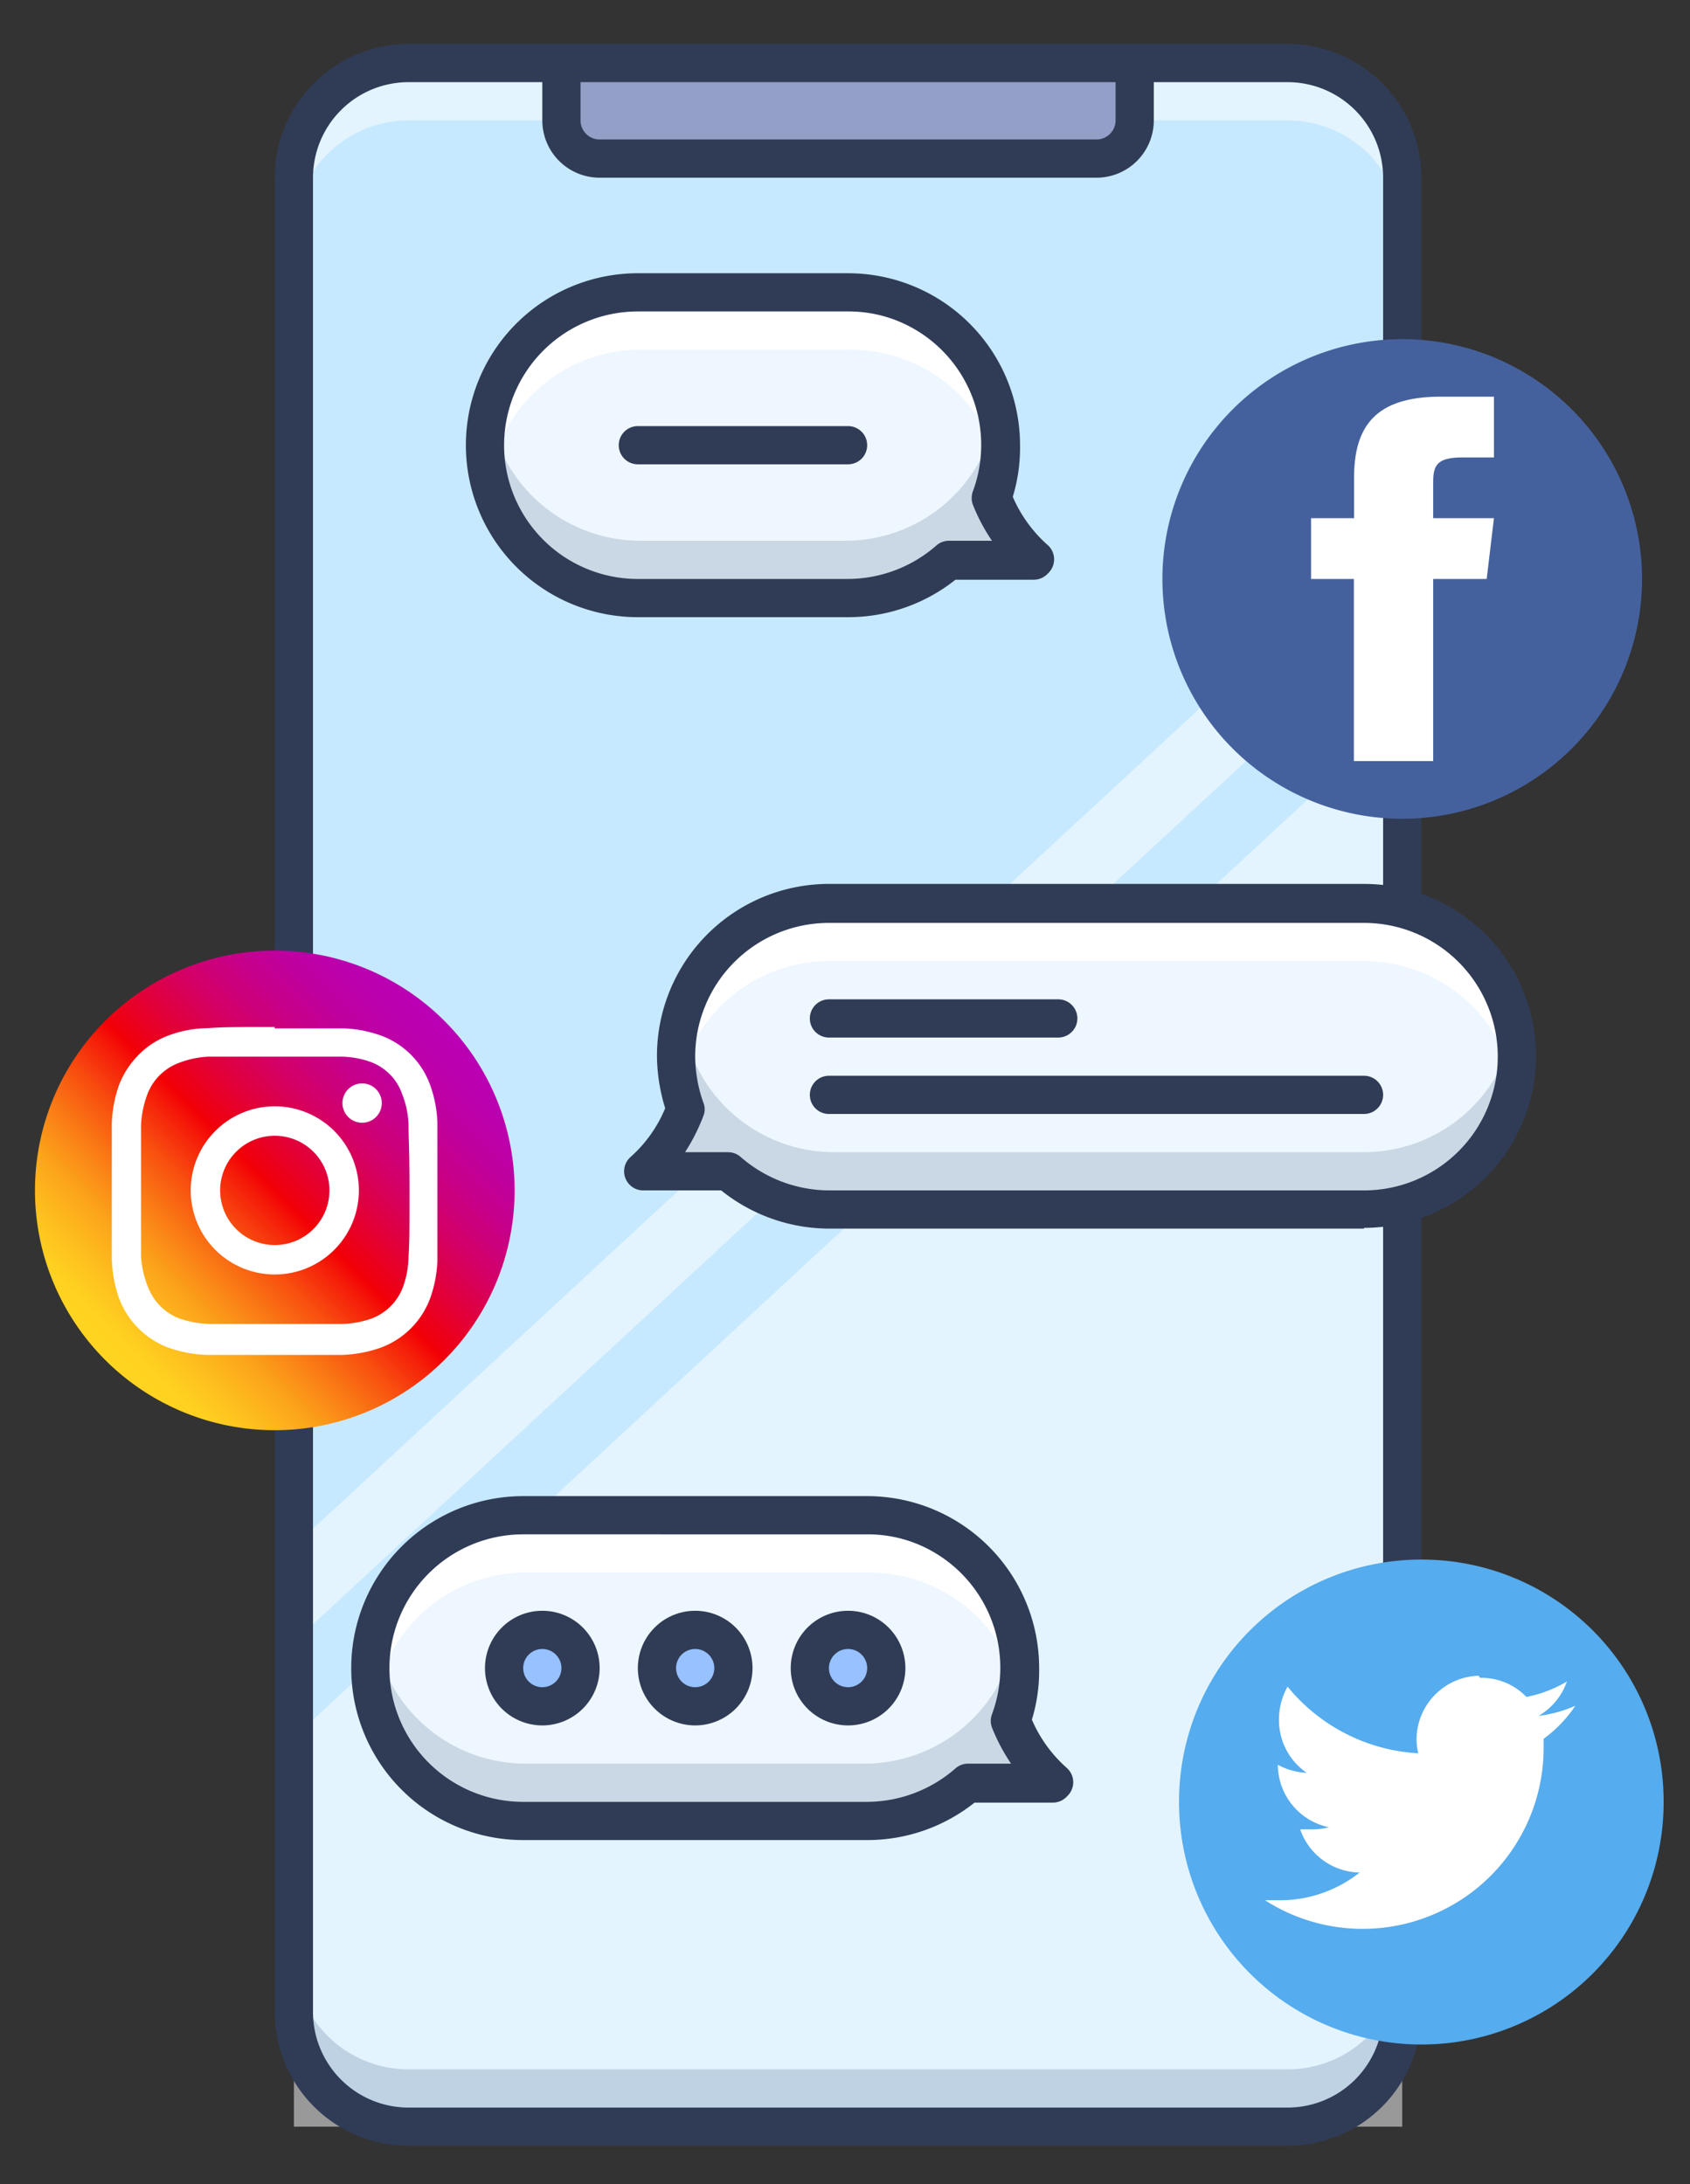
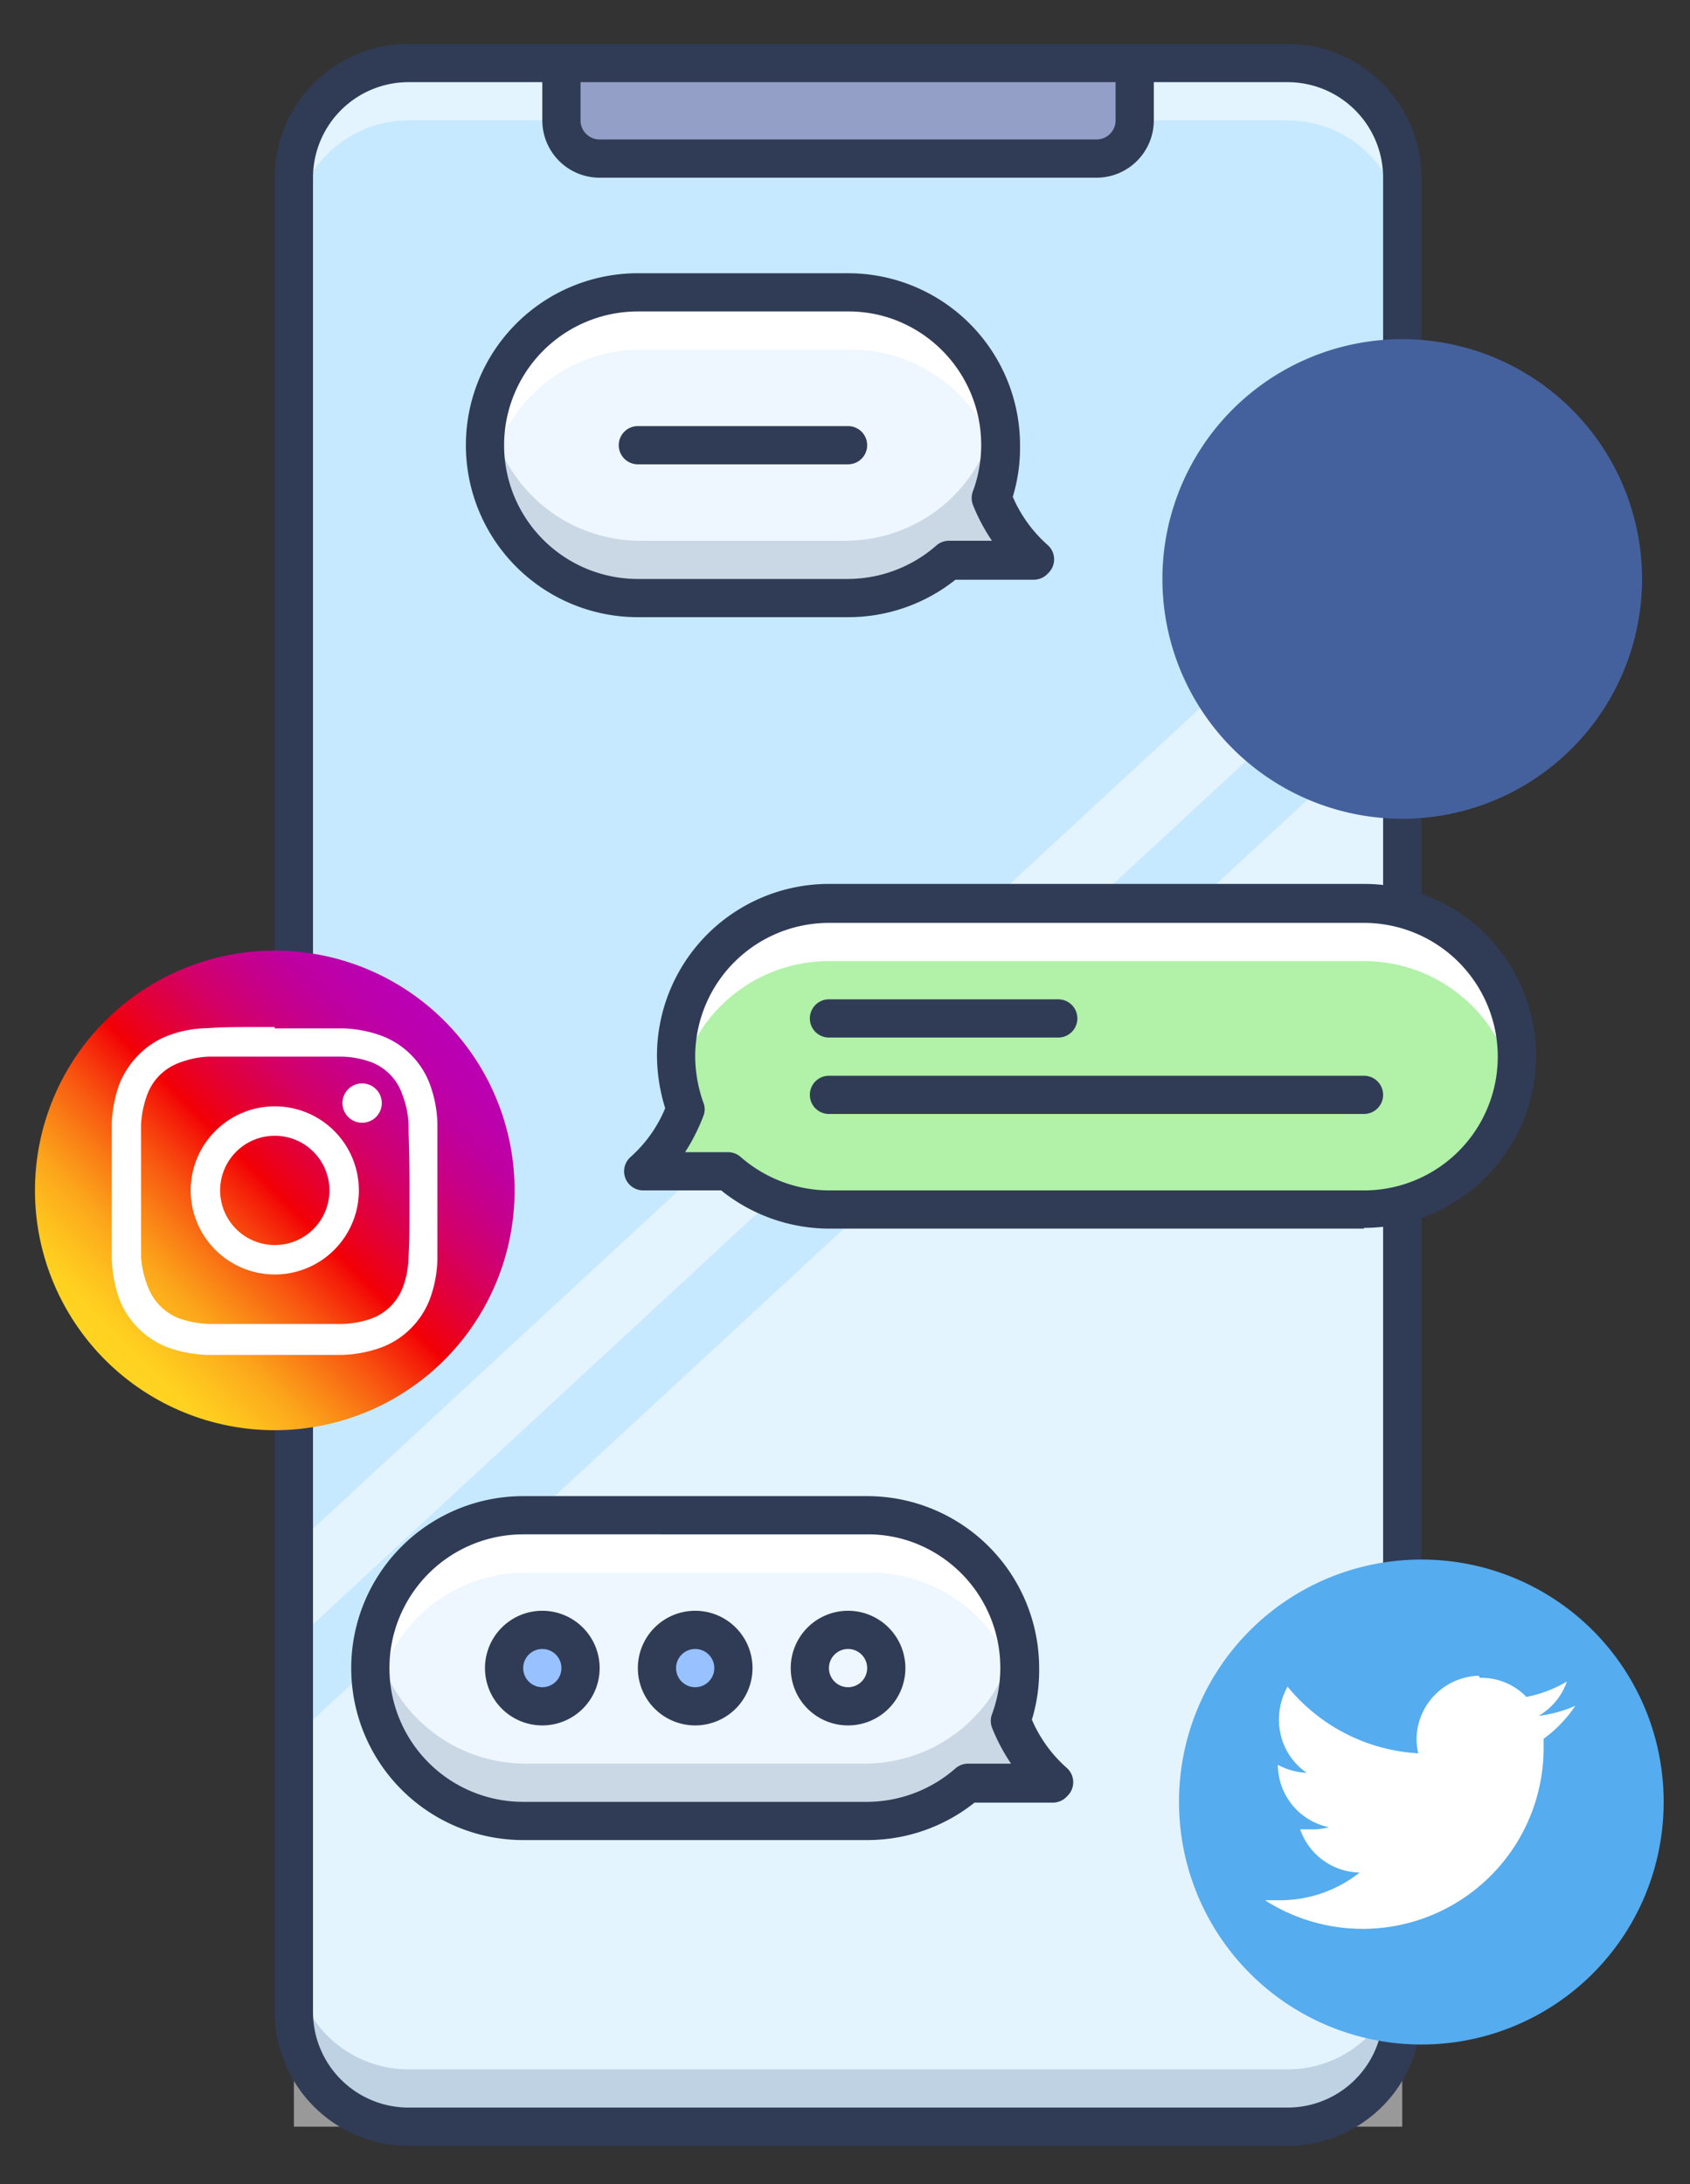
<svg xmlns="http://www.w3.org/2000/svg" id="_011" data-name=" 011" viewBox="0 0 88.44 114.3">
  <rect x="0" y="0" width="88.44" height="114.3" fill="#333333" stroke="none" />
  <defs>
    <style>.cls-1{fill:#c7e9ff;}.cls-2,.cls-5{opacity:0.5;}.cls-3,.cls-5{fill:#fff;}.cls-4{fill:#2c4b75;opacity:0.2;}.cls-10,.cls-4,.cls-5{isolation:isolate;}.cls-6{fill:#939fc6;}.cls-7{fill:#303c56;}.cls-8{fill:#b1f1a8;}.cls-9{fill:#eef6ff;}.cls-10{fill:#7690a8;opacity:0.3;}.cls-11{fill:#97c1ff;}.cls-12{fill:url(#linear-gradient);}.cls-13{fill:#55acee;}.cls-14{fill:#45619d;}</style>
    <linearGradient id="linear-gradient" x1="5.51" y1="537.17" x2="23.25" y2="519.42" gradientTransform="translate(0 -466)" gradientUnits="userSpaceOnUse">
      <stop offset="0" stop-color="#ffd521" />
      <stop offset="0.06" stop-color="#ffd020" />
      <stop offset="0.12" stop-color="#fec01e" />
      <stop offset="0.2" stop-color="#fca71b" />
      <stop offset="0.28" stop-color="#fa8316" />
      <stop offset="0.37" stop-color="#f85510" />
      <stop offset="0.46" stop-color="#f51e09" />
      <stop offset="0.5" stop-color="#f30005" />
      <stop offset="0.5" stop-color="#f20007" />
      <stop offset="0.6" stop-color="#e1003b" />
      <stop offset="0.69" stop-color="#d30067" />
      <stop offset="0.78" stop-color="#c70088" />
      <stop offset="0.86" stop-color="#bf00a0" />
      <stop offset="0.94" stop-color="#bb00af" />
      <stop offset="1" stop-color="#b900b4" />
    </linearGradient>
  </defs>
  <rect class="cls-1" x="15.38" y="3.3" width="58" height="108" rx="6" />
  <g class="cls-2">
    <polygon class="cls-3" points="73.38 37.27 15.38 90.93 15.38 111.3 73.38 111.3 73.38 37.27" />
    <polygon class="cls-3" points="73.59 27.08 15.38 80.93 15.38 85.93 73.38 32.27 73.59 27.08" />
  </g>
  <path class="cls-4" d="M67.38,111.3h-46a6,6,0,0,1-6-6v-3a6,6,0,0,0,6,6h46a6,6,0,0,0,6-6h0v3A6,6,0,0,1,67.38,111.3Z" />
  <path class="cls-5" d="M67.38,3.3h-46a6,6,0,0,0-6,6v3a6,6,0,0,1,6-6h46a6,6,0,0,1,6,6v-3A6,6,0,0,0,67.38,3.3Z" />
  <path class="cls-6" d="M59.38,3.3v3a2,2,0,0,1-2,2h-26a2,2,0,0,1-2-2v-3Z" />
  <path class="cls-7" d="M67.38,112.3h-46a7,7,0,0,1-7-7V9.3a7,7,0,0,1,7-7h46a7,7,0,0,1,7,7v96A7,7,0,0,1,67.38,112.3Zm-46-108a5,5,0,0,0-5,5v96a5,5,0,0,0,5,5h46a5,5,0,0,0,5-5V9.3a5,5,0,0,0-5-5Z" />
  <path class="cls-7" d="M57.38,9.3h-26a3,3,0,0,1-3-3v-3a1,1,0,0,1,2,0v3a1,1,0,0,0,1,1h26a1,1,0,0,0,1-1v-3a1,1,0,1,1,2,0v3A3,3,0,0,1,57.38,9.3Z" />
  <path class="cls-8" d="M71.38,47.3h-28a8,8,0,0,0-8,8,7.92,7.92,0,0,0,.5,2.76,8,8,0,0,1-2.22,3.24H38.1a8.08,8.08,0,0,0,5.28,2h28a8,8,0,0,0,0-16Z" />
-   <path class="cls-9" d="M71.38,47.3h-28a8,8,0,0,0-8,8,7.92,7.92,0,0,0,.5,2.76,8,8,0,0,1-2.22,3.24H38.1a8.08,8.08,0,0,0,5.28,2h28a8,8,0,0,0,0-16Z" />
-   <path class="cls-10" d="M79.5,53.81c0,.23-.1.46-.17.68a5,5,0,0,0-.1-.69,8,8,0,0,1-7.85,6.5H43.64a8,8,0,0,1-7.85-6.5,7.48,7.48,0,0,0-.15,1.5,7.94,7.94,0,0,0,.59,3h-.46a7.92,7.92,0,0,1-2.11,3H38.1a8.08,8.08,0,0,0,5.28,2H71.64a8,8,0,0,0,8-8A8.26,8.26,0,0,0,79.5,53.81Z" />
  <path class="cls-3" d="M43.38,50.3h28a8,8,0,0,1,7.85,6.45,7.14,7.14,0,0,0,.15-1.45,8,8,0,0,0-8-8h-28a8,8,0,0,0-8,8,7.14,7.14,0,0,0,.15,1.45A8,8,0,0,1,43.38,50.3Z" />
  <path class="cls-7" d="M71.38,64.3h-28a9.05,9.05,0,0,1-5.64-2H33.66a1,1,0,0,1-1-1,1,1,0,0,1,.34-.75A7,7,0,0,0,34.81,58a9.45,9.45,0,0,1-.43-2.74,9,9,0,0,1,9-9h28a9,9,0,0,1,0,18Zm-35.53-4H38.1a1,1,0,0,1,.66.25,7.08,7.08,0,0,0,4.62,1.75h28a7,7,0,0,0,0-14h-28a7,7,0,0,0-7,7,7.37,7.37,0,0,0,.43,2.41.92.92,0,0,1,0,.69A10,10,0,0,1,35.85,60.3Z" />
  <path class="cls-7" d="M71.38,58.3h-28a1,1,0,0,1,0-2h28a1,1,0,0,1,0,2Z" />
  <path class="cls-7" d="M55.38,54.3h-12a1,1,0,0,1,0-2h12a1,1,0,1,1,0,2Z" />
  <path class="cls-9" d="M33.38,15.3h11a8,8,0,0,1,7.5,10.76A8.15,8.15,0,0,0,54.1,29.3H49.66a8.06,8.06,0,0,1-5.28,2h-11a8,8,0,0,1,0-16Z" />
  <path class="cls-10" d="M25.38,21.81a2.34,2.34,0,0,0,.17.68c0-.24.06-.47.1-.69a8,8,0,0,0,7.86,6.5H44.25a8,8,0,0,0,7.85-6.5,7.48,7.48,0,0,1,.15,1.5,7.94,7.94,0,0,1-.59,3h.46a7.92,7.92,0,0,0,2.11,3H49.79a8.06,8.06,0,0,1-5.28,2H33.25a8,8,0,0,1-8-8A8.25,8.25,0,0,1,25.38,21.81Z" />
  <path class="cls-3" d="M44.51,18.3h-11a8,8,0,0,0-7.84,6.45,8.94,8.94,0,0,1-.16-1.45,8,8,0,0,1,8-8h11a8,8,0,0,1,8,8,7.11,7.11,0,0,1-.13,1.45A8,8,0,0,0,44.51,18.3Z" />
  <path class="cls-7" d="M44.38,32.3h-11a9,9,0,0,1,0-18h11a9,9,0,0,1,9,9A8.82,8.82,0,0,1,53,26a7.14,7.14,0,0,0,1.81,2.51A1,1,0,0,1,54.85,30a1,1,0,0,1-.75.34H50A9,9,0,0,1,44.38,32.3Zm-11-16a7,7,0,0,0,0,14h11A7.06,7.06,0,0,0,49,28.55a1,1,0,0,1,.66-.25h2.25a9.77,9.77,0,0,1-1-1.89,1,1,0,0,1,0-.69,7,7,0,0,0-4.13-9h0a6.86,6.86,0,0,0-2.38-.42Z" />
  <path class="cls-7" d="M44.38,24.3h-11a1,1,0,0,1,0-2h11a1,1,0,0,1,0,2Z" />
  <path class="cls-9" d="M27.38,79.3h18a8,8,0,0,1,7.5,10.76A8.15,8.15,0,0,0,55.1,93.3H50.66a8.06,8.06,0,0,1-5.28,2h-18a8,8,0,1,1,0-16Z" />
  <path class="cls-10" d="M19.38,85.81a2.34,2.34,0,0,0,.17.68c0-.24.06-.47.1-.69a8,8,0,0,0,7.85,6.5H45.25a8,8,0,0,0,7.85-6.5,7.48,7.48,0,0,1,.15,1.5,7.94,7.94,0,0,1-.59,3h.46a7.92,7.92,0,0,0,2.11,3H50.79a8.06,8.06,0,0,1-5.28,2H27.25a8,8,0,0,1-8-8A8.25,8.25,0,0,1,19.38,85.81Z" />
  <path class="cls-3" d="M45.51,82.3h-18a8,8,0,0,0-7.84,6.45,8.94,8.94,0,0,1-.16-1.45,8,8,0,0,1,8-8h18a8,8,0,0,1,8,8,7.14,7.14,0,0,1-.15,1.45A8,8,0,0,0,45.51,82.3Z" />
  <path class="cls-7" d="M45.38,96.3h-18a9,9,0,1,1,0-18h18a9,9,0,0,1,9,9h0A8.82,8.82,0,0,1,54,90a7.14,7.14,0,0,0,1.81,2.51A1,1,0,0,1,55.85,94a1,1,0,0,1-.75.34H51A9,9,0,0,1,45.38,96.3Zm-18-16a7,7,0,1,0,0,14h18A7.06,7.06,0,0,0,50,92.55a1,1,0,0,1,.66-.25h2.25a9.77,9.77,0,0,1-1-1.89,1,1,0,0,1,0-.69,7,7,0,0,0-4.13-9h0a6.86,6.86,0,0,0-2.38-.42Z" />
  <circle class="cls-11" cx="28.38" cy="87.3" r="2" />
  <path class="cls-7" d="M28.38,90.3a3,3,0,1,1,3-3A3,3,0,0,1,28.38,90.3Zm0-4a1,1,0,1,0,1,1A1,1,0,0,0,28.38,86.3Z" />
  <circle class="cls-11" cx="36.38" cy="87.3" r="2" />
  <path class="cls-7" d="M36.38,90.3a3,3,0,1,1,3-3A3,3,0,0,1,36.38,90.3Zm0-4a1,1,0,1,0,1,1A1,1,0,0,0,36.38,86.3Z" />
-   <circle class="cls-11" cx="44.38" cy="87.3" r="2" />
  <path class="cls-7" d="M44.38,90.3a3,3,0,1,1,3-3A3,3,0,0,1,44.38,90.3Zm0-4a1,1,0,1,0,1,1A1,1,0,0,0,44.38,86.3Z" />
-   <path class="cls-12" d="M14.38,74.85h0A12.55,12.55,0,0,1,1.83,62.3h0A12.55,12.55,0,0,1,14.38,49.75h0A12.55,12.55,0,0,1,26.93,62.3h0A12.55,12.55,0,0,1,14.38,74.85Z" />
+   <path class="cls-12" d="M14.38,74.85h0A12.55,12.55,0,0,1,1.83,62.3A12.55,12.55,0,0,1,14.38,49.75h0A12.55,12.55,0,0,1,26.93,62.3h0A12.55,12.55,0,0,1,14.38,74.85Z" />
  <path class="cls-3" d="M14.38,55.3h3.46a4.76,4.76,0,0,1,1.59.29,2.76,2.76,0,0,1,1.63,1.71,4.76,4.76,0,0,1,.32,1.54c0,.9.05,1.17.05,3.46s0,2.56-.05,3.46a4.81,4.81,0,0,1-.29,1.59A2.82,2.82,0,0,1,19.46,69a5,5,0,0,1-1.59.29H11A5.31,5.31,0,0,1,9.38,69a2.84,2.84,0,0,1-1.63-1.63,5.19,5.19,0,0,1-.37-1.59c0-.9,0-1.17,0-3.46s0-2.56,0-3.46A5.35,5.35,0,0,1,7.7,57.3a2.82,2.82,0,0,1,1.68-1.68,4.87,4.87,0,0,1,1.54-.32h3.46m0-1.55c-2.33,0-2.62,0-3.53.06a6,6,0,0,0-2.08.4,4.28,4.28,0,0,0-1.52,1,4.57,4.57,0,0,0-1,1.52,6.67,6.67,0,0,0-.4,2.08c0,.91,0,1.21,0,3.53s0,2.62,0,3.53A6.73,6.73,0,0,0,6.25,68a4.43,4.43,0,0,0,2.51,2.51,6.73,6.73,0,0,0,2.08.4H17.9a6.67,6.67,0,0,0,2.08-.4A4.37,4.37,0,0,0,22.49,68a6.45,6.45,0,0,0,.4-2.08V58.81a6.4,6.4,0,0,0-.4-2.08A4.32,4.32,0,0,0,20,54.22a6.4,6.4,0,0,0-2.08-.4H14.37Z" />
  <path class="cls-3" d="M14.38,57.9a4.4,4.4,0,1,0,4.4,4.4,4.4,4.4,0,0,0-4.4-4.4Zm0,7.26a2.86,2.86,0,1,1,2.86-2.86,2.86,2.86,0,0,1-2.86,2.86Z" />
  <circle class="cls-3" cx="18.95" cy="57.73" r="1.03" />
  <g id="layer1">
    <path id="rect2990-1" class="cls-13" d="M74.38,81.62h0A12.66,12.66,0,0,1,87.06,94.28v0h0A12.67,12.67,0,0,1,74.4,107h0A12.69,12.69,0,0,1,61.7,94.32v0h0A12.67,12.67,0,0,1,74.36,81.62Z" />
    <path id="rect2989" class="cls-3" d="M77.38,87.7A3.35,3.35,0,0,0,74.13,91a3.29,3.29,0,0,0,.09.76,9.52,9.52,0,0,1-6.84-3.49A3.52,3.52,0,0,0,66.93,90a3.35,3.35,0,0,0,1.45,2.78,3.49,3.49,0,0,1-1.51-.42h0a3.36,3.36,0,0,0,2.68,3.27,3.66,3.66,0,0,1-.88.11q-.32,0-.63,0A3.36,3.36,0,0,0,71.15,98,6.71,6.71,0,0,1,67,99.45h-.8a9.47,9.47,0,0,0,14.58-8V91a6.82,6.82,0,0,0,1.66-1.73,6.68,6.68,0,0,1-1.92.53A3.37,3.37,0,0,0,82,88a6.65,6.65,0,0,1-2.12.81,3.27,3.27,0,0,0-2.43-1Z" />
  </g>
  <g id="layer1-2">
    <path id="rect3758-1" class="cls-14" d="M73.38,17.75h0A12.55,12.55,0,0,1,85.93,30.3h0A12.55,12.55,0,0,1,73.38,42.85h0A12.55,12.55,0,0,1,60.83,30.3h0A12.55,12.55,0,0,1,73.38,17.75Z" />
-     <path id="rect2989-1" class="cls-3" d="M75.38,20.76c-3.4,0-4.52,1.56-4.52,4.24v2.12H68.61V30.3h2.24v9.53H75V30.3h2.8l.38-3.18H75V25.23c0-.86.19-1.29,1.51-1.29h1.67V20.76Z" />
  </g>
</svg>